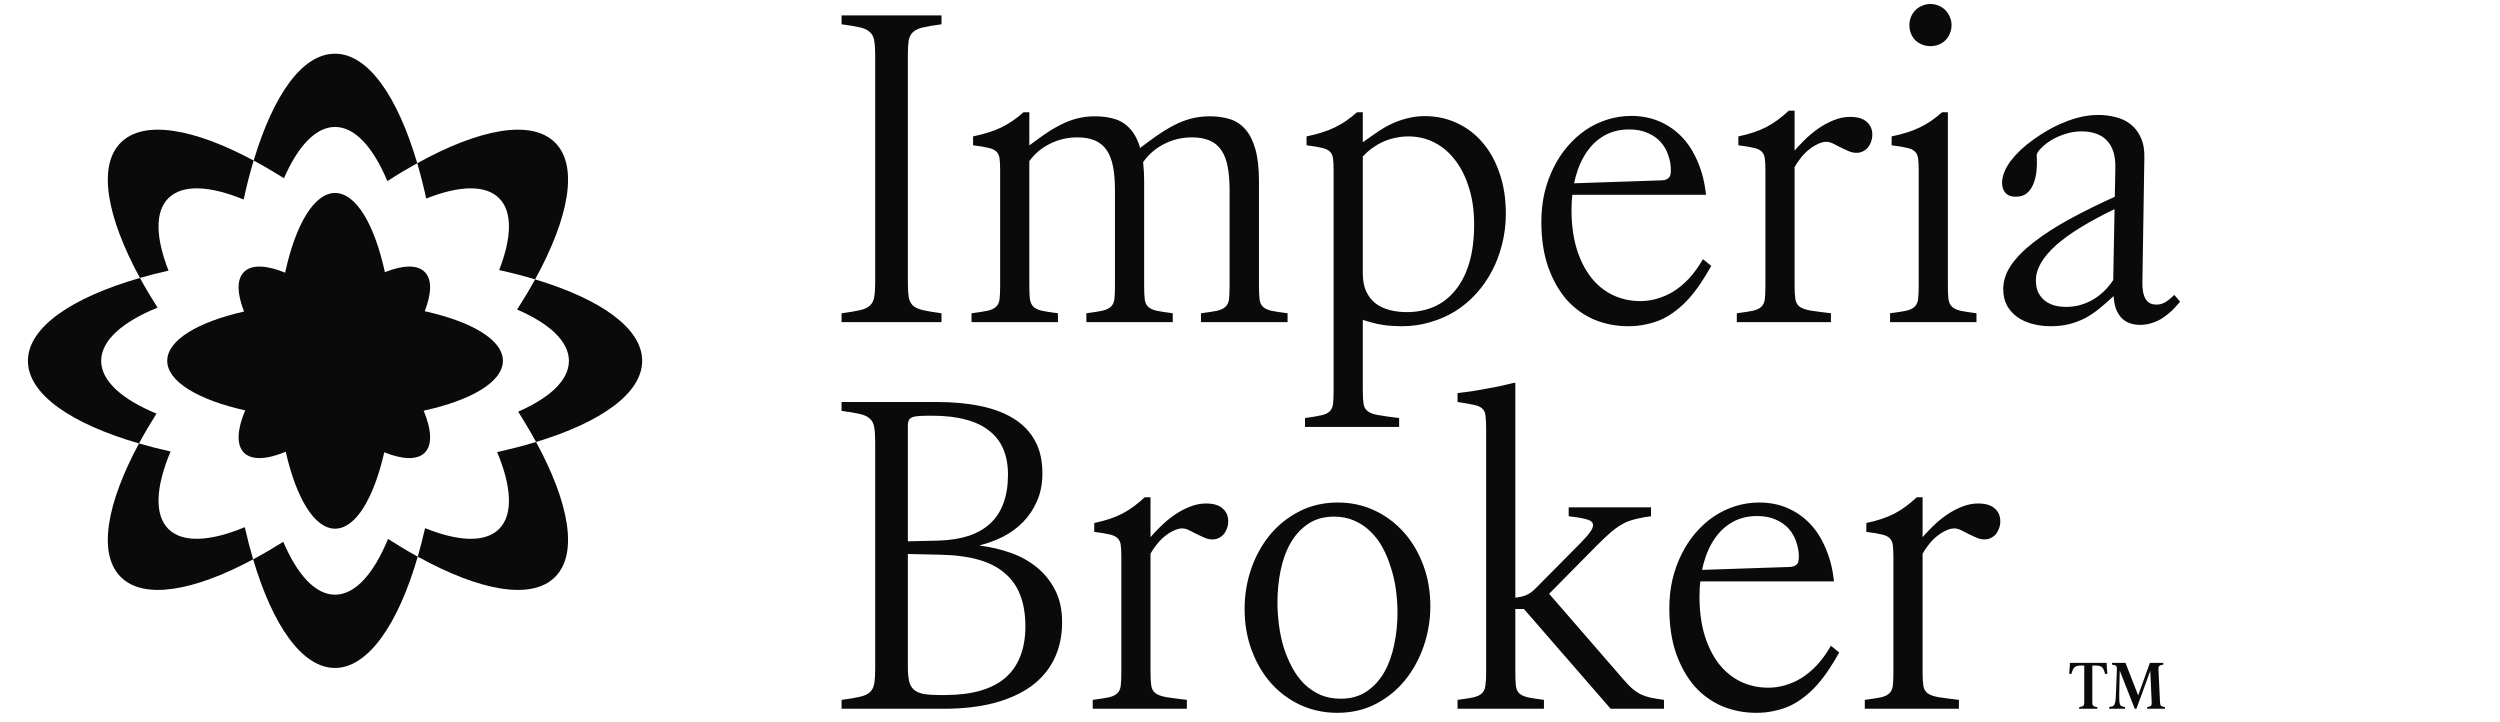
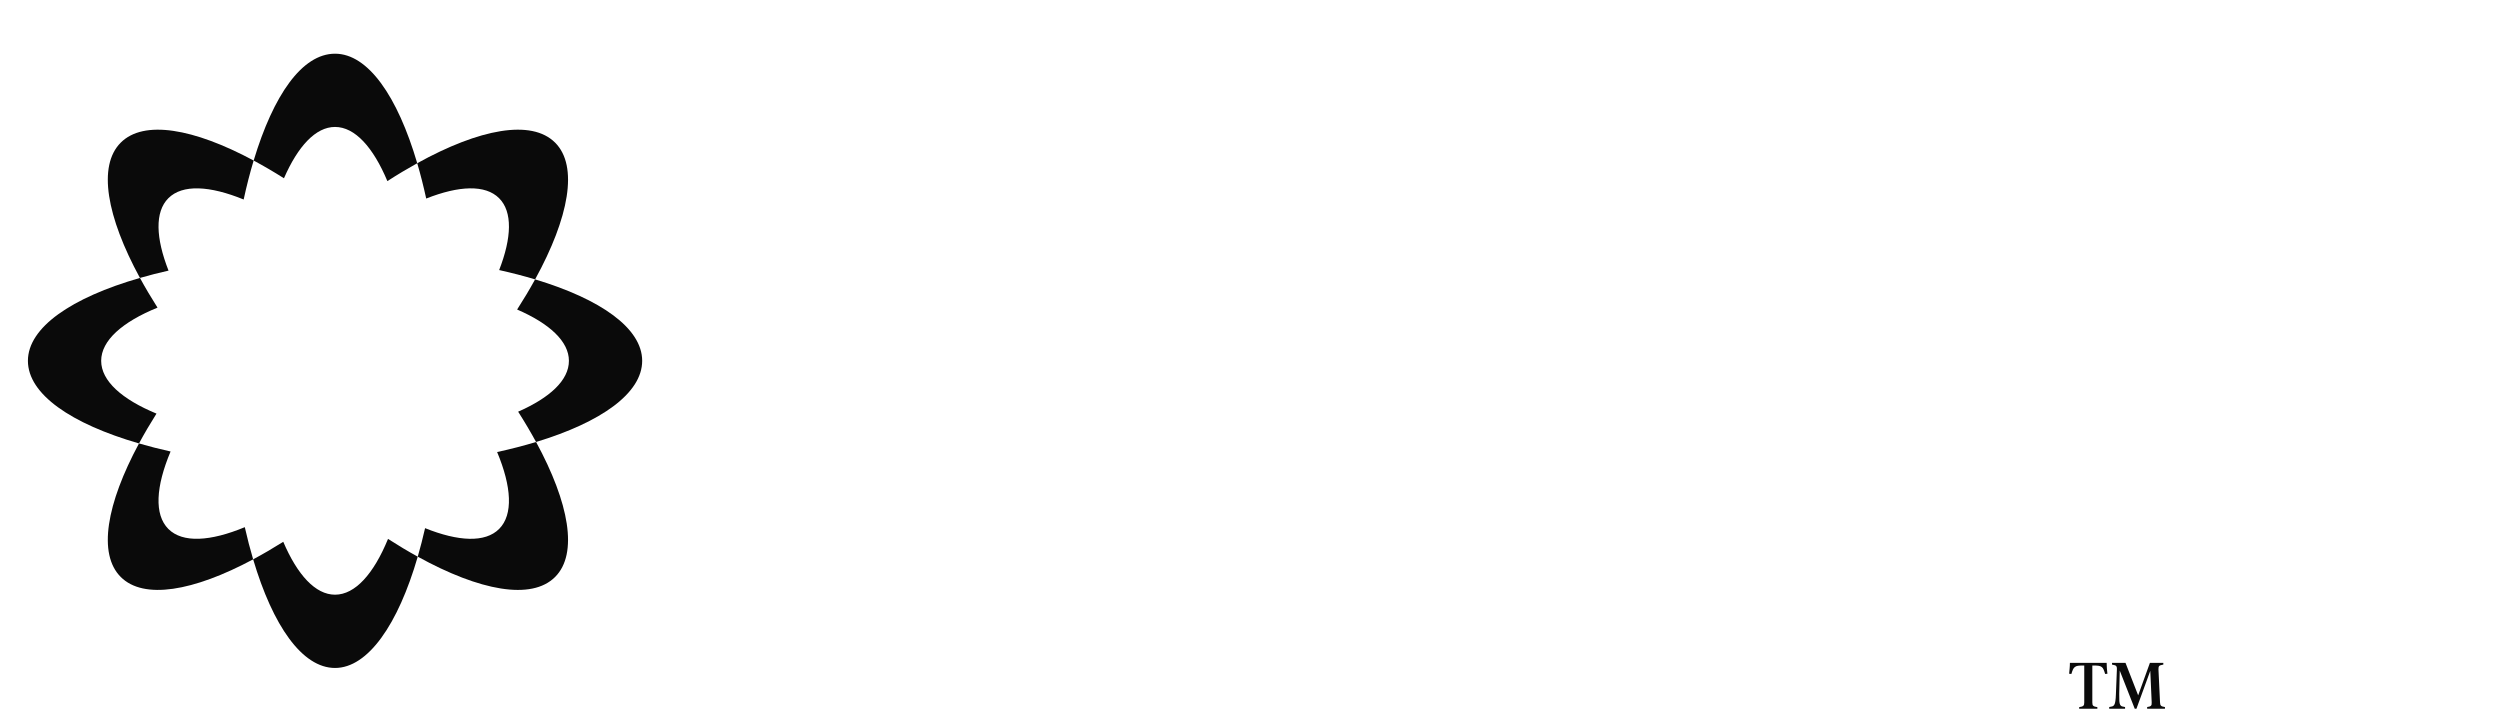
<svg xmlns="http://www.w3.org/2000/svg" width="194" height="56" viewBox="0 0 194 56" fill="none">
  <path d="M7.851 28C7.851 26.422 9.5 24.981 12.223 23.872C11.724 23.087 11.268 22.317 10.86 21.567C5.552 23.095 2.166 25.408 2.166 28C2.166 30.592 5.521 32.884 10.786 34.411C11.192 33.658 11.645 32.885 12.143 32.096C9.467 30.99 7.851 29.561 7.851 28Z" fill="#0A0A0A" />
  <path d="M25.999 9.851C27.545 9.851 28.96 11.431 30.061 14.054C30.848 13.546 31.623 13.083 32.377 12.666C30.849 7.47 28.56 4.167 25.999 4.167C23.439 4.167 21.212 7.382 19.684 12.458C20.448 12.868 21.233 13.327 22.035 13.833C23.122 11.343 24.499 9.851 25.999 9.851Z" fill="#0A0A0A" />
  <path d="M25.999 46.148C24.475 46.148 23.075 44.608 21.981 42.043C21.184 42.544 20.403 42.999 19.644 43.405C21.171 48.559 23.452 51.834 25.999 51.834C28.547 51.834 30.888 48.472 32.417 43.197C31.665 42.784 30.896 42.324 30.111 41.819C29.004 44.517 27.568 46.148 25.999 46.148Z" fill="#0A0A0A" />
  <path d="M49.833 28C49.833 25.472 46.61 23.208 41.524 21.68C41.107 22.441 40.64 23.223 40.129 24.019C42.642 25.108 44.148 26.492 44.148 28C44.148 29.508 42.672 30.862 40.208 31.946C40.719 32.748 41.183 33.534 41.599 34.298C46.642 32.77 49.833 30.515 49.833 28Z" fill="#0A0A0A" />
  <path d="M13.065 15.381C14.158 14.289 16.275 14.405 18.908 15.482C19.138 14.415 19.398 13.405 19.684 12.458C15.022 9.956 11.155 9.283 9.37 11.068C7.563 12.875 8.276 16.82 10.86 21.567C11.566 21.363 12.307 21.174 13.078 21C12.086 18.471 12.004 16.442 13.065 15.381Z" fill="#0A0A0A" />
  <path d="M38.731 15.381C39.786 16.435 39.711 18.449 38.735 20.957C39.715 21.174 40.648 21.416 41.524 21.68C44.159 16.884 44.898 12.889 43.077 11.068C41.242 9.235 37.211 9.993 32.377 12.666C32.632 13.53 32.864 14.446 33.074 15.407C35.62 14.401 37.665 14.314 38.731 15.381Z" fill="#0A0A0A" />
  <path d="M38.731 41.047C37.652 42.126 35.574 42.025 32.986 40.985C32.811 41.754 32.62 42.493 32.417 43.197C37.234 45.853 41.248 46.602 43.076 44.773C44.88 42.969 44.173 39.033 41.599 34.298C40.654 34.584 39.644 34.845 38.577 35.078C39.701 37.768 39.84 39.937 38.731 41.047Z" fill="#0A0A0A" />
  <path d="M13.065 41.047C11.95 39.931 12.096 37.747 13.237 35.036C12.382 34.846 11.563 34.637 10.786 34.411C8.263 39.095 7.58 42.983 9.37 44.773C11.149 46.552 15 45.891 19.644 43.405C19.41 42.615 19.194 41.781 18.996 40.908C16.323 42.019 14.169 42.151 13.065 41.047Z" fill="#0A0A0A" />
-   <path d="M32.959 24.151C33.493 22.78 33.534 21.68 32.959 21.104C32.375 20.521 31.259 20.569 29.868 21.119C29.063 17.431 27.633 14.975 26.001 14.975C24.369 14.975 22.928 17.448 22.126 21.159C20.686 20.57 19.529 20.507 18.933 21.104C18.352 21.684 18.397 22.792 18.939 24.175C15.353 24.985 12.977 26.395 12.977 28C12.977 29.605 15.39 31.037 19.026 31.845C18.404 33.326 18.323 34.52 18.933 35.13C19.535 35.733 20.712 35.661 22.174 35.054C22.985 38.646 24.396 41.025 26.001 41.025C27.606 41.025 29.006 38.664 29.819 35.097C31.233 35.664 32.369 35.719 32.959 35.13C33.565 34.524 33.489 33.339 32.875 31.869C36.567 31.064 39.026 29.632 39.026 28C39.026 26.368 36.605 24.958 32.96 24.151H32.959Z" fill="#0A0A0A" />
-   <path d="M65.305 25V24.31C65.915 24.23 66.39 24.15 66.73 24.07C67.08 23.99 67.34 23.87 67.51 23.71C67.69 23.54 67.8 23.315 67.84 23.035C67.89 22.755 67.915 22.38 67.915 21.91V4.285C67.915 3.815 67.89 3.44 67.84 3.16C67.8 2.88 67.69 2.66 67.51 2.5C67.34 2.33 67.08 2.205 66.73 2.125C66.39 2.045 65.915 1.965 65.305 1.885V1.195H73.06V1.885C72.46 1.965 71.985 2.045 71.635 2.125C71.285 2.205 71.02 2.33 70.84 2.5C70.67 2.66 70.56 2.88 70.51 3.16C70.47 3.44 70.45 3.815 70.45 4.285V21.91C70.45 22.38 70.47 22.755 70.51 23.035C70.56 23.315 70.67 23.54 70.84 23.71C71.02 23.87 71.285 23.99 71.635 24.07C71.985 24.15 72.46 24.23 73.06 24.31V25H65.305ZM75.391 25V24.31C75.921 24.24 76.336 24.175 76.636 24.115C76.936 24.045 77.156 23.94 77.296 23.8C77.446 23.66 77.536 23.465 77.566 23.215C77.596 22.965 77.611 22.62 77.611 22.18V13.21C77.611 12.82 77.596 12.515 77.566 12.295C77.536 12.065 77.451 11.885 77.311 11.755C77.181 11.625 76.971 11.53 76.681 11.47C76.401 11.4 76.011 11.335 75.511 11.275V10.585C75.941 10.495 76.331 10.395 76.681 10.285C77.041 10.175 77.376 10.045 77.686 9.895C77.996 9.745 78.291 9.575 78.571 9.385C78.861 9.185 79.146 8.96 79.426 8.71H79.876V22.18C79.876 22.62 79.891 22.965 79.921 23.215C79.961 23.465 80.051 23.66 80.191 23.8C80.341 23.94 80.561 24.045 80.851 24.115C81.151 24.175 81.566 24.24 82.096 24.31V25H75.391ZM84.301 25V24.31C84.831 24.24 85.241 24.175 85.531 24.115C85.831 24.045 86.056 23.94 86.206 23.8C86.356 23.66 86.446 23.465 86.476 23.215C86.506 22.965 86.521 22.62 86.521 22.18V14.77C86.521 14.05 86.471 13.435 86.371 12.925C86.271 12.405 86.106 11.98 85.876 11.65C85.646 11.31 85.341 11.06 84.961 10.9C84.591 10.74 84.131 10.66 83.581 10.66C83.201 10.66 82.826 10.705 82.456 10.795C82.086 10.885 81.731 11.02 81.391 11.2C81.061 11.37 80.756 11.58 80.476 11.83C80.206 12.08 79.966 12.36 79.756 12.67L79.471 11.575C79.981 11.195 80.456 10.85 80.896 10.54C81.346 10.22 81.786 9.95 82.216 9.73C82.646 9.5 83.086 9.325 83.536 9.205C83.986 9.085 84.466 9.025 84.976 9.025C85.566 9.025 86.091 9.1 86.551 9.25C87.021 9.4 87.421 9.67 87.751 10.06C88.081 10.44 88.336 10.955 88.516 11.605C88.696 12.255 88.786 13.08 88.786 14.08V22.18C88.786 22.62 88.801 22.965 88.831 23.215C88.861 23.465 88.946 23.66 89.086 23.8C89.236 23.94 89.461 24.045 89.761 24.115C90.061 24.175 90.476 24.24 91.006 24.31V25H84.301ZM93.196 25V24.31C93.736 24.24 94.151 24.175 94.441 24.115C94.741 24.045 94.961 23.94 95.101 23.8C95.251 23.66 95.341 23.465 95.371 23.215C95.401 22.965 95.416 22.62 95.416 22.18V14.77C95.416 14.05 95.366 13.435 95.266 12.925C95.166 12.405 95.001 11.98 94.771 11.65C94.541 11.31 94.236 11.06 93.856 10.9C93.486 10.74 93.031 10.66 92.491 10.66C92.101 10.66 91.721 10.705 91.351 10.795C90.981 10.885 90.626 11.02 90.286 11.2C89.956 11.37 89.651 11.58 89.371 11.83C89.091 12.08 88.851 12.36 88.651 12.67L88.291 11.62C88.801 11.23 89.281 10.875 89.731 10.555C90.191 10.235 90.641 9.96 91.081 9.73C91.521 9.5 91.966 9.325 92.416 9.205C92.876 9.085 93.366 9.025 93.886 9.025C94.466 9.025 94.991 9.1 95.461 9.25C95.931 9.4 96.331 9.67 96.661 10.06C96.991 10.44 97.246 10.955 97.426 11.605C97.606 12.255 97.696 13.08 97.696 14.08V22.18C97.696 22.62 97.711 22.965 97.741 23.215C97.771 23.465 97.856 23.66 97.996 23.8C98.146 23.94 98.366 24.045 98.656 24.115C98.956 24.175 99.376 24.24 99.916 24.31V25H93.196ZM108.798 25.315C108.538 25.315 108.273 25.305 108.003 25.285C107.733 25.275 107.468 25.245 107.208 25.195C106.958 25.155 106.708 25.1 106.458 25.03C106.218 24.97 105.983 24.9 105.753 24.82V30.31C105.753 30.75 105.773 31.095 105.813 31.345C105.853 31.595 105.963 31.785 106.143 31.915C106.323 32.055 106.603 32.155 106.983 32.215C107.373 32.285 107.903 32.36 108.573 32.44V33.13H101.268V32.44C101.798 32.37 102.213 32.3 102.513 32.23C102.813 32.17 103.033 32.07 103.173 31.93C103.323 31.79 103.413 31.595 103.443 31.345C103.473 31.095 103.488 30.75 103.488 30.31V13.21C103.488 12.82 103.473 12.515 103.443 12.295C103.413 12.065 103.328 11.885 103.188 11.755C103.058 11.625 102.848 11.53 102.558 11.47C102.278 11.4 101.888 11.335 101.388 11.275V10.585C101.818 10.495 102.208 10.395 102.558 10.285C102.918 10.175 103.253 10.045 103.563 9.895C103.873 9.745 104.168 9.575 104.448 9.385C104.738 9.185 105.023 8.96 105.303 8.71H105.753V11.035C106.143 10.755 106.523 10.49 106.893 10.24C107.263 9.99 107.638 9.775 108.018 9.595C108.408 9.415 108.813 9.275 109.233 9.175C109.653 9.065 110.098 9.01 110.568 9.01C111.448 9.01 112.268 9.185 113.028 9.535C113.798 9.885 114.463 10.385 115.023 11.035C115.593 11.685 116.038 12.48 116.358 13.42C116.688 14.36 116.853 15.415 116.853 16.585C116.853 17.395 116.758 18.175 116.568 18.925C116.388 19.665 116.128 20.36 115.788 21.01C115.448 21.66 115.038 22.25 114.558 22.78C114.078 23.31 113.538 23.765 112.938 24.145C112.338 24.515 111.688 24.8 110.988 25C110.298 25.21 109.568 25.315 108.798 25.315ZM109.173 24.22C109.923 24.22 110.618 24.085 111.258 23.815C111.898 23.535 112.448 23.115 112.908 22.555C113.378 21.995 113.743 21.29 114.003 20.44C114.263 19.58 114.393 18.57 114.393 17.41C114.393 16.4 114.268 15.48 114.018 14.65C113.768 13.81 113.418 13.09 112.968 12.49C112.518 11.88 111.978 11.41 111.348 11.08C110.728 10.75 110.038 10.585 109.278 10.585C108.958 10.585 108.638 10.62 108.318 10.69C107.998 10.75 107.688 10.845 107.388 10.975C107.088 11.105 106.798 11.27 106.518 11.47C106.248 11.66 105.993 11.885 105.753 12.145V21.205C105.753 21.755 105.838 22.22 106.008 22.6C106.188 22.98 106.428 23.29 106.728 23.53C107.038 23.77 107.403 23.945 107.823 24.055C108.243 24.165 108.693 24.22 109.173 24.22ZM126.359 25.315C125.419 25.315 124.539 25.145 123.719 24.805C122.899 24.455 122.184 23.94 121.574 23.26C120.974 22.57 120.494 21.72 120.134 20.71C119.784 19.7 119.609 18.53 119.609 17.2C119.609 16.42 119.689 15.68 119.849 14.98C120.019 14.27 120.254 13.615 120.554 13.015C120.854 12.405 121.214 11.855 121.634 11.365C122.064 10.865 122.534 10.44 123.044 10.09C123.564 9.74 124.124 9.47 124.724 9.28C125.324 9.09 125.944 8.995 126.584 8.995C127.394 8.995 128.129 9.14 128.789 9.43C129.459 9.72 130.044 10.13 130.544 10.66C131.044 11.19 131.449 11.835 131.759 12.595C132.079 13.345 132.289 14.185 132.389 15.115H121.499V14.245L128.654 14.005C128.854 14.005 129.019 13.995 129.149 13.975C129.279 13.945 129.379 13.9 129.449 13.84C129.529 13.78 129.584 13.7 129.614 13.6C129.644 13.49 129.659 13.355 129.659 13.195C129.659 12.815 129.594 12.44 129.464 12.07C129.344 11.69 129.154 11.35 128.894 11.05C128.634 10.75 128.299 10.51 127.889 10.33C127.479 10.14 126.989 10.045 126.419 10.045C125.719 10.045 125.094 10.195 124.544 10.495C123.994 10.795 123.529 11.22 123.149 11.77C122.769 12.31 122.474 12.965 122.264 13.735C122.054 14.505 121.949 15.355 121.949 16.285C121.949 17.395 122.079 18.39 122.339 19.27C122.609 20.15 122.979 20.895 123.449 21.505C123.919 22.105 124.479 22.565 125.129 22.885C125.789 23.205 126.514 23.365 127.304 23.365C127.714 23.365 128.134 23.305 128.564 23.185C128.994 23.065 129.419 22.88 129.839 22.63C130.259 22.37 130.664 22.035 131.054 21.625C131.444 21.205 131.809 20.7 132.149 20.11L132.794 20.635C132.524 21.115 132.249 21.565 131.969 21.985C131.689 22.405 131.394 22.79 131.084 23.14C130.774 23.49 130.444 23.8 130.094 24.07C129.754 24.34 129.389 24.57 128.999 24.76C128.609 24.94 128.194 25.075 127.754 25.165C127.324 25.265 126.859 25.315 126.359 25.315ZM134.776 25V24.31C135.306 24.24 135.721 24.175 136.021 24.115C136.321 24.045 136.541 23.94 136.681 23.8C136.831 23.66 136.921 23.465 136.951 23.215C136.981 22.965 136.996 22.62 136.996 22.18V13.21C136.996 12.82 136.981 12.515 136.951 12.295C136.921 12.065 136.836 11.885 136.696 11.755C136.566 11.625 136.356 11.53 136.066 11.47C135.786 11.4 135.396 11.335 134.896 11.275V10.585C135.326 10.495 135.721 10.39 136.081 10.27C136.441 10.15 136.776 10.01 137.086 9.85C137.406 9.68 137.706 9.49 137.986 9.28C138.266 9.07 138.541 8.84 138.811 8.59H139.261V22.18C139.261 22.62 139.281 22.965 139.321 23.215C139.361 23.465 139.471 23.66 139.651 23.8C139.831 23.93 140.111 24.03 140.491 24.1C140.881 24.16 141.411 24.23 142.081 24.31V25H134.776ZM144.061 11.86C143.861 11.86 143.656 11.815 143.446 11.725C143.246 11.635 143.041 11.54 142.831 11.44C142.631 11.33 142.436 11.23 142.246 11.14C142.056 11.05 141.881 11.005 141.721 11.005C141.511 11.005 141.286 11.065 141.046 11.185C140.806 11.295 140.571 11.445 140.341 11.635C140.121 11.815 139.911 12.035 139.711 12.295C139.511 12.545 139.341 12.805 139.201 13.075L139.021 11.965C139.321 11.595 139.646 11.24 139.996 10.9C140.346 10.55 140.716 10.24 141.106 9.97C141.496 9.7 141.896 9.485 142.306 9.325C142.726 9.155 143.146 9.07 143.566 9.07C143.846 9.07 144.091 9.1 144.301 9.16C144.511 9.22 144.686 9.31 144.826 9.43C144.976 9.55 145.091 9.695 145.171 9.865C145.251 10.035 145.291 10.23 145.291 10.45C145.291 10.66 145.256 10.85 145.186 11.02C145.126 11.19 145.041 11.34 144.931 11.47C144.821 11.59 144.691 11.685 144.541 11.755C144.401 11.825 144.241 11.86 144.061 11.86ZM149.805 3.58C149.575 3.58 149.36 3.54 149.16 3.46C148.96 3.38 148.785 3.27 148.635 3.13C148.485 2.98 148.37 2.805 148.29 2.605C148.21 2.405 148.17 2.185 148.17 1.945C148.17 1.715 148.21 1.505 148.29 1.315C148.37 1.115 148.485 0.94 148.635 0.79C148.785 0.64 148.96 0.525 149.16 0.445C149.36 0.355 149.575 0.31 149.805 0.31C150.035 0.31 150.25 0.355 150.45 0.445C150.65 0.525 150.82 0.64 150.96 0.79C151.11 0.94 151.225 1.115 151.305 1.315C151.395 1.505 151.44 1.715 151.44 1.945C151.44 2.185 151.395 2.405 151.305 2.605C151.225 2.805 151.11 2.98 150.96 3.13C150.82 3.27 150.65 3.38 150.45 3.46C150.25 3.54 150.035 3.58 149.805 3.58ZM146.67 25V24.31C147.2 24.24 147.615 24.175 147.915 24.115C148.215 24.045 148.435 23.94 148.575 23.8C148.725 23.66 148.815 23.465 148.845 23.215C148.875 22.965 148.89 22.62 148.89 22.18V13.21C148.89 12.82 148.875 12.515 148.845 12.295C148.815 12.065 148.73 11.885 148.59 11.755C148.46 11.625 148.25 11.53 147.96 11.47C147.68 11.4 147.29 11.335 146.79 11.275V10.585C147.22 10.495 147.61 10.395 147.96 10.285C148.32 10.175 148.655 10.045 148.965 9.895C149.275 9.745 149.57 9.575 149.85 9.385C150.14 9.185 150.425 8.96 150.705 8.71H151.155V22.18C151.155 22.62 151.17 22.965 151.2 23.215C151.24 23.465 151.33 23.66 151.47 23.8C151.62 23.94 151.84 24.045 152.13 24.115C152.43 24.175 152.845 24.24 153.375 24.31V25H146.67ZM159.141 25.315C158.641 25.315 158.166 25.255 157.716 25.135C157.266 25.015 156.871 24.835 156.531 24.595C156.201 24.355 155.936 24.055 155.736 23.695C155.546 23.335 155.451 22.915 155.451 22.435C155.451 21.805 155.651 21.19 156.051 20.59C156.461 19.99 157.046 19.395 157.806 18.805C158.576 18.205 159.506 17.605 160.596 17.005C161.696 16.405 162.936 15.795 164.316 15.175L164.286 16.135C163.236 16.635 162.316 17.125 161.526 17.605C160.736 18.085 160.076 18.56 159.546 19.03C159.026 19.5 158.636 19.96 158.376 20.41C158.116 20.86 157.986 21.305 157.986 21.745C157.986 22.095 158.041 22.4 158.151 22.66C158.271 22.91 158.436 23.125 158.646 23.305C158.856 23.475 159.106 23.605 159.396 23.695C159.686 23.775 160.001 23.815 160.341 23.815C160.671 23.815 161.001 23.775 161.331 23.695C161.671 23.605 162.001 23.475 162.321 23.305C162.641 23.125 162.941 22.905 163.221 22.645C163.501 22.385 163.756 22.08 163.986 21.73L164.151 13.015C164.161 12.495 164.101 12.055 163.971 11.695C163.841 11.335 163.656 11.045 163.416 10.825C163.186 10.605 162.906 10.445 162.576 10.345C162.256 10.245 161.906 10.195 161.526 10.195C161.216 10.195 160.911 10.23 160.611 10.3C160.321 10.37 160.046 10.46 159.786 10.57C159.526 10.68 159.286 10.805 159.066 10.945C158.856 11.085 158.676 11.225 158.526 11.365C158.376 11.505 158.256 11.635 158.166 11.755C158.086 11.875 158.046 11.975 158.046 12.055C158.076 12.475 158.071 12.88 158.031 13.27C157.991 13.66 157.906 14.005 157.776 14.305C157.656 14.595 157.486 14.83 157.266 15.01C157.046 15.18 156.766 15.265 156.426 15.265C156.256 15.265 156.106 15.245 155.976 15.205C155.846 15.155 155.736 15.085 155.646 14.995C155.556 14.895 155.486 14.78 155.436 14.65C155.386 14.51 155.361 14.355 155.361 14.185C155.361 13.925 155.416 13.655 155.526 13.375C155.636 13.095 155.796 12.81 156.006 12.52C156.226 12.23 156.486 11.94 156.786 11.65C157.096 11.36 157.441 11.08 157.821 10.81C158.181 10.55 158.556 10.31 158.946 10.09C159.346 9.86 159.761 9.66 160.191 9.49C160.621 9.31 161.056 9.17 161.496 9.07C161.936 8.97 162.381 8.92 162.831 8.92C163.311 8.92 163.771 8.98 164.211 9.1C164.651 9.21 165.031 9.395 165.351 9.655C165.681 9.915 165.941 10.26 166.131 10.69C166.331 11.12 166.421 11.65 166.401 12.28L166.251 21.79C166.241 22.1 166.256 22.375 166.296 22.615C166.336 22.845 166.401 23.035 166.491 23.185C166.581 23.335 166.696 23.45 166.836 23.53C166.976 23.6 167.141 23.635 167.331 23.635C167.461 23.635 167.586 23.62 167.706 23.59C167.826 23.55 167.941 23.5 168.051 23.44C168.161 23.37 168.271 23.29 168.381 23.2C168.501 23.1 168.616 22.995 168.726 22.885L169.176 23.41C168.976 23.65 168.766 23.88 168.546 24.1C168.326 24.31 168.086 24.5 167.826 24.67C167.576 24.84 167.301 24.97 167.001 25.06C166.711 25.16 166.406 25.21 166.086 25.21C165.756 25.21 165.466 25.16 165.216 25.06C164.966 24.96 164.756 24.815 164.586 24.625C164.416 24.425 164.281 24.19 164.181 23.92C164.091 23.64 164.036 23.325 164.016 22.975C163.646 23.325 163.281 23.645 162.921 23.935C162.571 24.225 162.201 24.475 161.811 24.685C161.421 24.885 161.011 25.04 160.581 25.15C160.151 25.26 159.671 25.315 159.141 25.315ZM65.305 55V54.31C65.915 54.23 66.39 54.15 66.73 54.07C67.08 53.99 67.34 53.87 67.51 53.71C67.69 53.54 67.8 53.315 67.84 53.035C67.89 52.755 67.915 52.38 67.915 51.91V34.285C67.915 33.815 67.89 33.44 67.84 33.16C67.8 32.88 67.69 32.66 67.51 32.5C67.34 32.33 67.08 32.205 66.73 32.125C66.39 32.045 65.915 31.965 65.305 31.885V31.195H72.685C73.945 31.195 75.08 31.3 76.09 31.51C77.11 31.72 77.975 32.05 78.685 32.5C79.395 32.94 79.94 33.51 80.32 34.21C80.7 34.9 80.89 35.74 80.89 36.73C80.89 37.54 80.75 38.26 80.47 38.89C80.2 39.51 79.84 40.05 79.39 40.51C78.94 40.97 78.42 41.35 77.83 41.65C77.25 41.94 76.655 42.16 76.045 42.31V42.34C76.855 42.44 77.645 42.625 78.415 42.895C79.185 43.165 79.865 43.54 80.455 44.02C81.045 44.5 81.52 45.09 81.88 45.79C82.24 46.49 82.42 47.32 82.42 48.28C82.42 49.33 82.22 50.275 81.82 51.115C81.42 51.945 80.83 52.65 80.05 53.23C79.27 53.8 78.305 54.24 77.155 54.55C76.015 54.85 74.7 55 73.21 55H65.305ZM70.24 42.985V42.01L72.865 41.95C73.745 41.92 74.52 41.795 75.19 41.575C75.86 41.345 76.42 41.02 76.87 40.6C77.32 40.17 77.655 39.645 77.875 39.025C78.105 38.395 78.22 37.665 78.22 36.835C78.22 36.085 78.1 35.425 77.86 34.855C77.62 34.285 77.255 33.81 76.765 33.43C76.285 33.04 75.675 32.75 74.935 32.56C74.205 32.36 73.35 32.26 72.37 32.26H72.055C71.735 32.26 71.47 32.27 71.26 32.29C71.05 32.3 70.885 32.335 70.765 32.395C70.645 32.445 70.56 32.525 70.51 32.635C70.47 32.735 70.45 32.87 70.45 33.04V51.76C70.45 52.22 70.485 52.595 70.555 52.885C70.625 53.165 70.755 53.385 70.945 53.545C71.135 53.695 71.39 53.8 71.71 53.86C72.04 53.91 72.45 53.935 72.94 53.935H73.315C74.355 53.935 75.265 53.825 76.045 53.605C76.825 53.385 77.475 53.055 77.995 52.615C78.515 52.165 78.905 51.61 79.165 50.95C79.435 50.28 79.57 49.5 79.57 48.61C79.57 47.69 79.44 46.89 79.18 46.21C78.93 45.53 78.535 44.96 77.995 44.5C77.465 44.03 76.78 43.675 75.94 43.435C75.1 43.195 74.09 43.065 72.91 43.045L70.24 42.985ZM84.795 55V54.31C85.325 54.24 85.74 54.175 86.04 54.115C86.34 54.045 86.56 53.94 86.7 53.8C86.85 53.66 86.94 53.465 86.97 53.215C87 52.965 87.015 52.62 87.015 52.18V43.21C87.015 42.82 87 42.515 86.97 42.295C86.94 42.065 86.855 41.885 86.715 41.755C86.585 41.625 86.375 41.53 86.085 41.47C85.805 41.4 85.415 41.335 84.915 41.275V40.585C85.345 40.495 85.74 40.39 86.1 40.27C86.46 40.15 86.795 40.01 87.105 39.85C87.425 39.68 87.725 39.49 88.005 39.28C88.285 39.07 88.56 38.84 88.83 38.59H89.28V52.18C89.28 52.62 89.3 52.965 89.34 53.215C89.38 53.465 89.49 53.66 89.67 53.8C89.85 53.93 90.13 54.03 90.51 54.1C90.9 54.16 91.43 54.23 92.1 54.31V55H84.795ZM94.08 41.86C93.88 41.86 93.675 41.815 93.465 41.725C93.265 41.635 93.06 41.54 92.85 41.44C92.65 41.33 92.455 41.23 92.265 41.14C92.075 41.05 91.9 41.005 91.74 41.005C91.53 41.005 91.305 41.065 91.065 41.185C90.825 41.295 90.59 41.445 90.36 41.635C90.14 41.815 89.93 42.035 89.73 42.295C89.53 42.545 89.36 42.805 89.22 43.075L89.04 41.965C89.34 41.595 89.665 41.24 90.015 40.9C90.365 40.55 90.735 40.24 91.125 39.97C91.515 39.7 91.915 39.485 92.325 39.325C92.745 39.155 93.165 39.07 93.585 39.07C93.865 39.07 94.11 39.1 94.32 39.16C94.53 39.22 94.705 39.31 94.845 39.43C94.995 39.55 95.11 39.695 95.19 39.865C95.27 40.035 95.31 40.23 95.31 40.45C95.31 40.66 95.275 40.85 95.205 41.02C95.145 41.19 95.06 41.34 94.95 41.47C94.84 41.59 94.71 41.685 94.56 41.755C94.42 41.825 94.26 41.86 94.08 41.86ZM103.765 55.315C102.755 55.315 101.81 55.115 100.93 54.715C100.06 54.315 99.3 53.755 98.65 53.035C98.01 52.315 97.505 51.46 97.135 50.47C96.766 49.48 96.581 48.405 96.581 47.245C96.581 46.195 96.746 45.175 97.076 44.185C97.415 43.195 97.895 42.315 98.516 41.545C99.145 40.775 99.906 40.16 100.795 39.7C101.695 39.23 102.705 38.995 103.825 38.995C104.825 38.995 105.76 39.195 106.63 39.595C107.5 39.995 108.26 40.555 108.91 41.275C109.56 41.995 110.07 42.85 110.44 43.84C110.81 44.82 110.995 45.89 110.995 47.05C110.995 48.1 110.825 49.125 110.485 50.125C110.145 51.115 109.665 51.995 109.045 52.765C108.425 53.535 107.665 54.155 106.765 54.625C105.875 55.085 104.875 55.315 103.765 55.315ZM104.035 54.22C104.825 54.22 105.5 54.03 106.06 53.65C106.62 53.27 107.075 52.77 107.425 52.15C107.775 51.53 108.03 50.82 108.19 50.02C108.36 49.22 108.445 48.405 108.445 47.575C108.445 46.975 108.405 46.375 108.325 45.775C108.245 45.175 108.115 44.6 107.935 44.05C107.765 43.49 107.55 42.97 107.29 42.49C107.03 42.01 106.715 41.595 106.345 41.245C105.985 40.885 105.57 40.605 105.1 40.405C104.63 40.195 104.105 40.09 103.525 40.09C102.735 40.09 102.06 40.28 101.5 40.66C100.94 41.04 100.485 41.54 100.135 42.16C99.785 42.78 99.531 43.49 99.371 44.29C99.21 45.08 99.13 45.895 99.13 46.735C99.13 47.325 99.171 47.925 99.251 48.535C99.331 49.135 99.456 49.715 99.626 50.275C99.805 50.825 100.025 51.34 100.285 51.82C100.545 52.3 100.855 52.72 101.215 53.08C101.585 53.43 102 53.71 102.46 53.92C102.93 54.12 103.455 54.22 104.035 54.22ZM113.105 55V54.31C113.635 54.24 114.045 54.175 114.335 54.115C114.635 54.045 114.855 53.94 114.995 53.8C115.145 53.66 115.235 53.465 115.265 53.215C115.305 52.965 115.325 52.62 115.325 52.18V33.31C115.325 32.87 115.31 32.53 115.28 32.29C115.26 32.04 115.18 31.85 115.04 31.72C114.9 31.58 114.68 31.48 114.38 31.42C114.08 31.35 113.655 31.275 113.105 31.195V30.505C113.525 30.455 113.91 30.405 114.26 30.355C114.61 30.295 114.95 30.235 115.28 30.175C115.62 30.115 115.965 30.05 116.315 29.98C116.665 29.9 117.05 29.81 117.47 29.71H117.59V52.18C117.59 52.62 117.605 52.965 117.635 53.215C117.665 53.465 117.75 53.66 117.89 53.8C118.04 53.94 118.265 54.045 118.565 54.115C118.865 54.175 119.28 54.24 119.81 54.31V55H113.105ZM116.975 47.26L116.99 46.435C117.28 46.415 117.53 46.39 117.74 46.36C117.96 46.33 118.155 46.285 118.325 46.225C118.505 46.155 118.665 46.07 118.805 45.97C118.955 45.86 119.11 45.72 119.27 45.55L122.63 42.16C123.02 41.76 123.295 41.44 123.455 41.2C123.615 40.95 123.66 40.75 123.59 40.6C123.52 40.45 123.325 40.34 123.005 40.27C122.695 40.19 122.27 40.12 121.73 40.06V39.37H128.12V40.06C127.79 40.1 127.495 40.15 127.235 40.21C126.985 40.26 126.75 40.32 126.53 40.39C126.31 40.46 126.105 40.55 125.915 40.66C125.725 40.76 125.525 40.89 125.315 41.05C125.115 41.2 124.9 41.385 124.67 41.605C124.44 41.815 124.18 42.065 123.89 42.355L119.045 47.26H116.975ZM124.985 55L118.025 46.99L118.97 46.33L119.885 45.7L125.975 52.72C126.225 53.01 126.45 53.245 126.65 53.425C126.85 53.595 127.06 53.74 127.28 53.86C127.51 53.97 127.765 54.06 128.045 54.13C128.335 54.19 128.695 54.25 129.125 54.31V55H124.985ZM136.29 55.315C135.35 55.315 134.47 55.145 133.65 54.805C132.83 54.455 132.115 53.94 131.505 53.26C130.905 52.57 130.425 51.72 130.065 50.71C129.715 49.7 129.54 48.53 129.54 47.2C129.54 46.42 129.62 45.68 129.78 44.98C129.95 44.27 130.185 43.615 130.485 43.015C130.785 42.405 131.145 41.855 131.565 41.365C131.995 40.865 132.465 40.44 132.975 40.09C133.495 39.74 134.055 39.47 134.655 39.28C135.255 39.09 135.875 38.995 136.515 38.995C137.325 38.995 138.06 39.14 138.72 39.43C139.39 39.72 139.975 40.13 140.475 40.66C140.975 41.19 141.38 41.835 141.69 42.595C142.01 43.345 142.22 44.185 142.32 45.115H131.43V44.245L138.585 44.005C138.785 44.005 138.95 43.995 139.08 43.975C139.21 43.945 139.31 43.9 139.38 43.84C139.46 43.78 139.515 43.7 139.545 43.6C139.575 43.49 139.59 43.355 139.59 43.195C139.59 42.815 139.525 42.44 139.395 42.07C139.275 41.69 139.085 41.35 138.825 41.05C138.565 40.75 138.23 40.51 137.82 40.33C137.41 40.14 136.92 40.045 136.35 40.045C135.65 40.045 135.025 40.195 134.475 40.495C133.925 40.795 133.46 41.22 133.08 41.77C132.7 42.31 132.405 42.965 132.195 43.735C131.985 44.505 131.88 45.355 131.88 46.285C131.88 47.395 132.01 48.39 132.27 49.27C132.54 50.15 132.91 50.895 133.38 51.505C133.85 52.105 134.41 52.565 135.06 52.885C135.72 53.205 136.445 53.365 137.235 53.365C137.645 53.365 138.065 53.305 138.495 53.185C138.925 53.065 139.35 52.88 139.77 52.63C140.19 52.37 140.595 52.035 140.985 51.625C141.375 51.205 141.74 50.7 142.08 50.11L142.725 50.635C142.455 51.115 142.18 51.565 141.9 51.985C141.62 52.405 141.325 52.79 141.015 53.14C140.705 53.49 140.375 53.8 140.025 54.07C139.685 54.34 139.32 54.57 138.93 54.76C138.54 54.94 138.125 55.075 137.685 55.165C137.255 55.265 136.79 55.315 136.29 55.315ZM144.708 55V54.31C145.238 54.24 145.653 54.175 145.953 54.115C146.253 54.045 146.473 53.94 146.613 53.8C146.763 53.66 146.853 53.465 146.883 53.215C146.913 52.965 146.928 52.62 146.928 52.18V43.21C146.928 42.82 146.913 42.515 146.883 42.295C146.853 42.065 146.768 41.885 146.628 41.755C146.498 41.625 146.288 41.53 145.998 41.47C145.718 41.4 145.328 41.335 144.828 41.275V40.585C145.258 40.495 145.653 40.39 146.013 40.27C146.373 40.15 146.708 40.01 147.018 39.85C147.338 39.68 147.638 39.49 147.918 39.28C148.198 39.07 148.473 38.84 148.743 38.59H149.193V52.18C149.193 52.62 149.213 52.965 149.253 53.215C149.293 53.465 149.403 53.66 149.583 53.8C149.763 53.93 150.043 54.03 150.423 54.1C150.813 54.16 151.343 54.23 152.013 54.31V55H144.708ZM153.993 41.86C153.793 41.86 153.588 41.815 153.378 41.725C153.178 41.635 152.973 41.54 152.763 41.44C152.563 41.33 152.368 41.23 152.178 41.14C151.988 41.05 151.813 41.005 151.653 41.005C151.443 41.005 151.218 41.065 150.978 41.185C150.738 41.295 150.503 41.445 150.273 41.635C150.053 41.815 149.843 42.035 149.643 42.295C149.443 42.545 149.273 42.805 149.133 43.075L148.953 41.965C149.253 41.595 149.578 41.24 149.928 40.9C150.278 40.55 150.648 40.24 151.038 39.97C151.428 39.7 151.828 39.485 152.238 39.325C152.658 39.155 153.078 39.07 153.498 39.07C153.778 39.07 154.023 39.1 154.233 39.16C154.443 39.22 154.618 39.31 154.758 39.43C154.908 39.55 155.023 39.695 155.103 39.865C155.183 40.035 155.223 40.23 155.223 40.45C155.223 40.66 155.188 40.85 155.118 41.02C155.058 41.19 154.973 41.34 154.863 41.47C154.753 41.59 154.623 41.685 154.473 41.755C154.333 41.825 154.173 41.86 153.993 41.86Z" fill="#0A0A0A" />
  <path d="M161.343 55V54.874C161.425 54.857 161.49 54.843 161.541 54.832C161.591 54.818 161.63 54.798 161.658 54.773C161.689 54.748 161.71 54.716 161.721 54.677C161.733 54.635 161.738 54.58 161.738 54.513V51.644H161.621C161.467 51.644 161.342 51.651 161.247 51.665C161.152 51.679 161.073 51.71 161.012 51.758C160.95 51.803 160.9 51.868 160.86 51.955C160.821 52.039 160.781 52.154 160.739 52.3L160.566 52.283C160.575 52.185 160.582 52.105 160.587 52.043C160.596 51.979 160.601 51.919 160.604 51.863C160.61 51.804 160.614 51.742 160.617 51.678C160.62 51.614 160.622 51.534 160.625 51.438H163.477C163.48 51.534 163.483 51.614 163.485 51.678C163.488 51.742 163.491 51.804 163.494 51.863C163.499 51.919 163.505 51.979 163.511 52.043C163.516 52.105 163.525 52.185 163.536 52.283L163.359 52.3C163.317 52.154 163.277 52.039 163.238 51.955C163.201 51.868 163.152 51.803 163.091 51.758C163.029 51.71 162.949 51.679 162.851 51.665C162.756 51.651 162.631 51.644 162.477 51.644H162.364V54.513C162.364 54.58 162.37 54.635 162.381 54.677C162.392 54.716 162.412 54.748 162.44 54.773C162.47 54.798 162.511 54.818 162.561 54.832C162.612 54.843 162.676 54.857 162.755 54.874V55H161.343ZM163.674 55V54.866C163.775 54.852 163.856 54.835 163.918 54.815C163.982 54.796 164.033 54.754 164.069 54.689C164.108 54.625 164.136 54.528 164.153 54.4C164.173 54.271 164.187 54.09 164.195 53.858L164.271 51.938C164.274 51.868 164.269 51.812 164.258 51.77C164.247 51.728 164.227 51.695 164.199 51.669C164.171 51.644 164.132 51.626 164.082 51.615C164.031 51.601 163.968 51.587 163.893 51.573V51.438H164.939L165.976 54.101H165.871L166.833 51.438H167.874V51.573C167.802 51.587 167.74 51.601 167.69 51.615C167.639 51.626 167.599 51.644 167.568 51.669C167.54 51.695 167.52 51.728 167.509 51.77C167.498 51.812 167.494 51.868 167.496 51.938L167.618 54.5C167.621 54.57 167.628 54.626 167.639 54.668C167.653 54.71 167.674 54.744 167.702 54.769C167.733 54.794 167.772 54.814 167.82 54.828C167.867 54.839 167.928 54.852 168 54.866V55H166.619V54.866C166.694 54.852 166.754 54.839 166.799 54.828C166.847 54.814 166.883 54.794 166.908 54.769C166.936 54.744 166.955 54.71 166.963 54.668C166.971 54.626 166.974 54.57 166.971 54.5L166.862 52.056L165.787 55H165.657L164.493 52.039L164.451 53.858C164.449 54.09 164.451 54.271 164.46 54.4C164.468 54.528 164.489 54.625 164.523 54.689C164.556 54.754 164.604 54.796 164.666 54.815C164.727 54.835 164.807 54.852 164.905 54.866V55H163.674Z" fill="#0A0A0A" />
</svg>